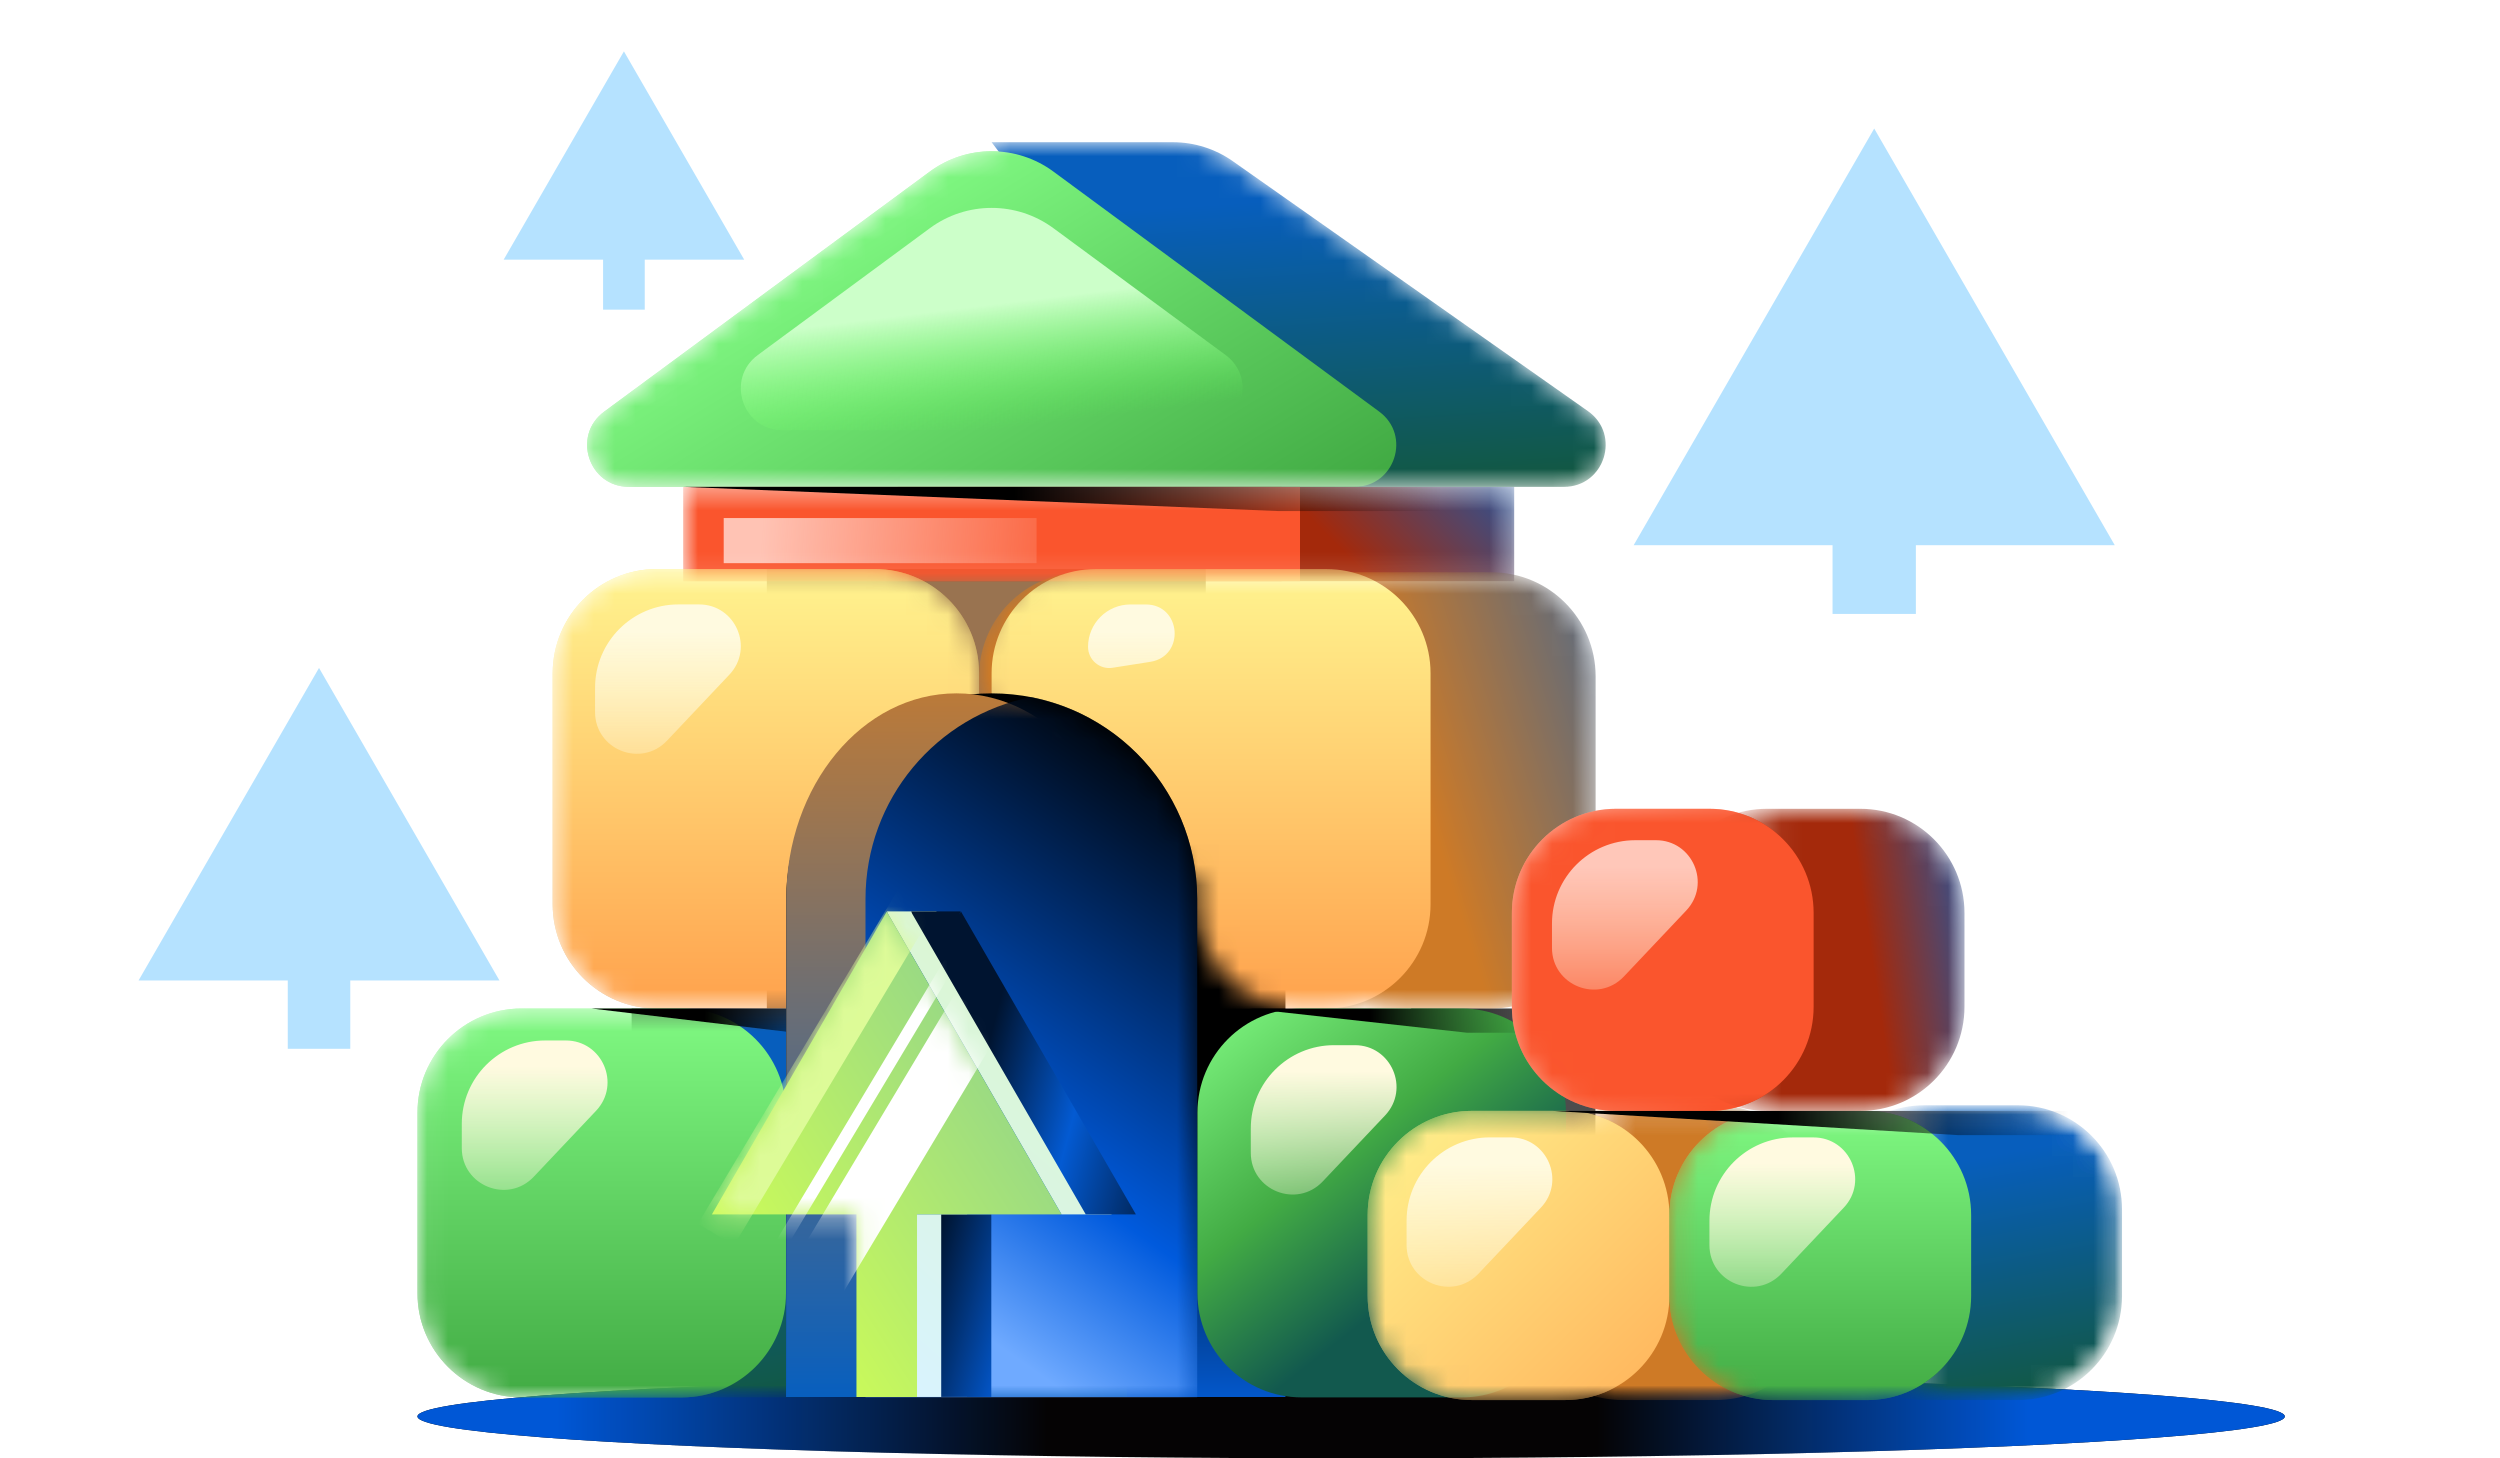
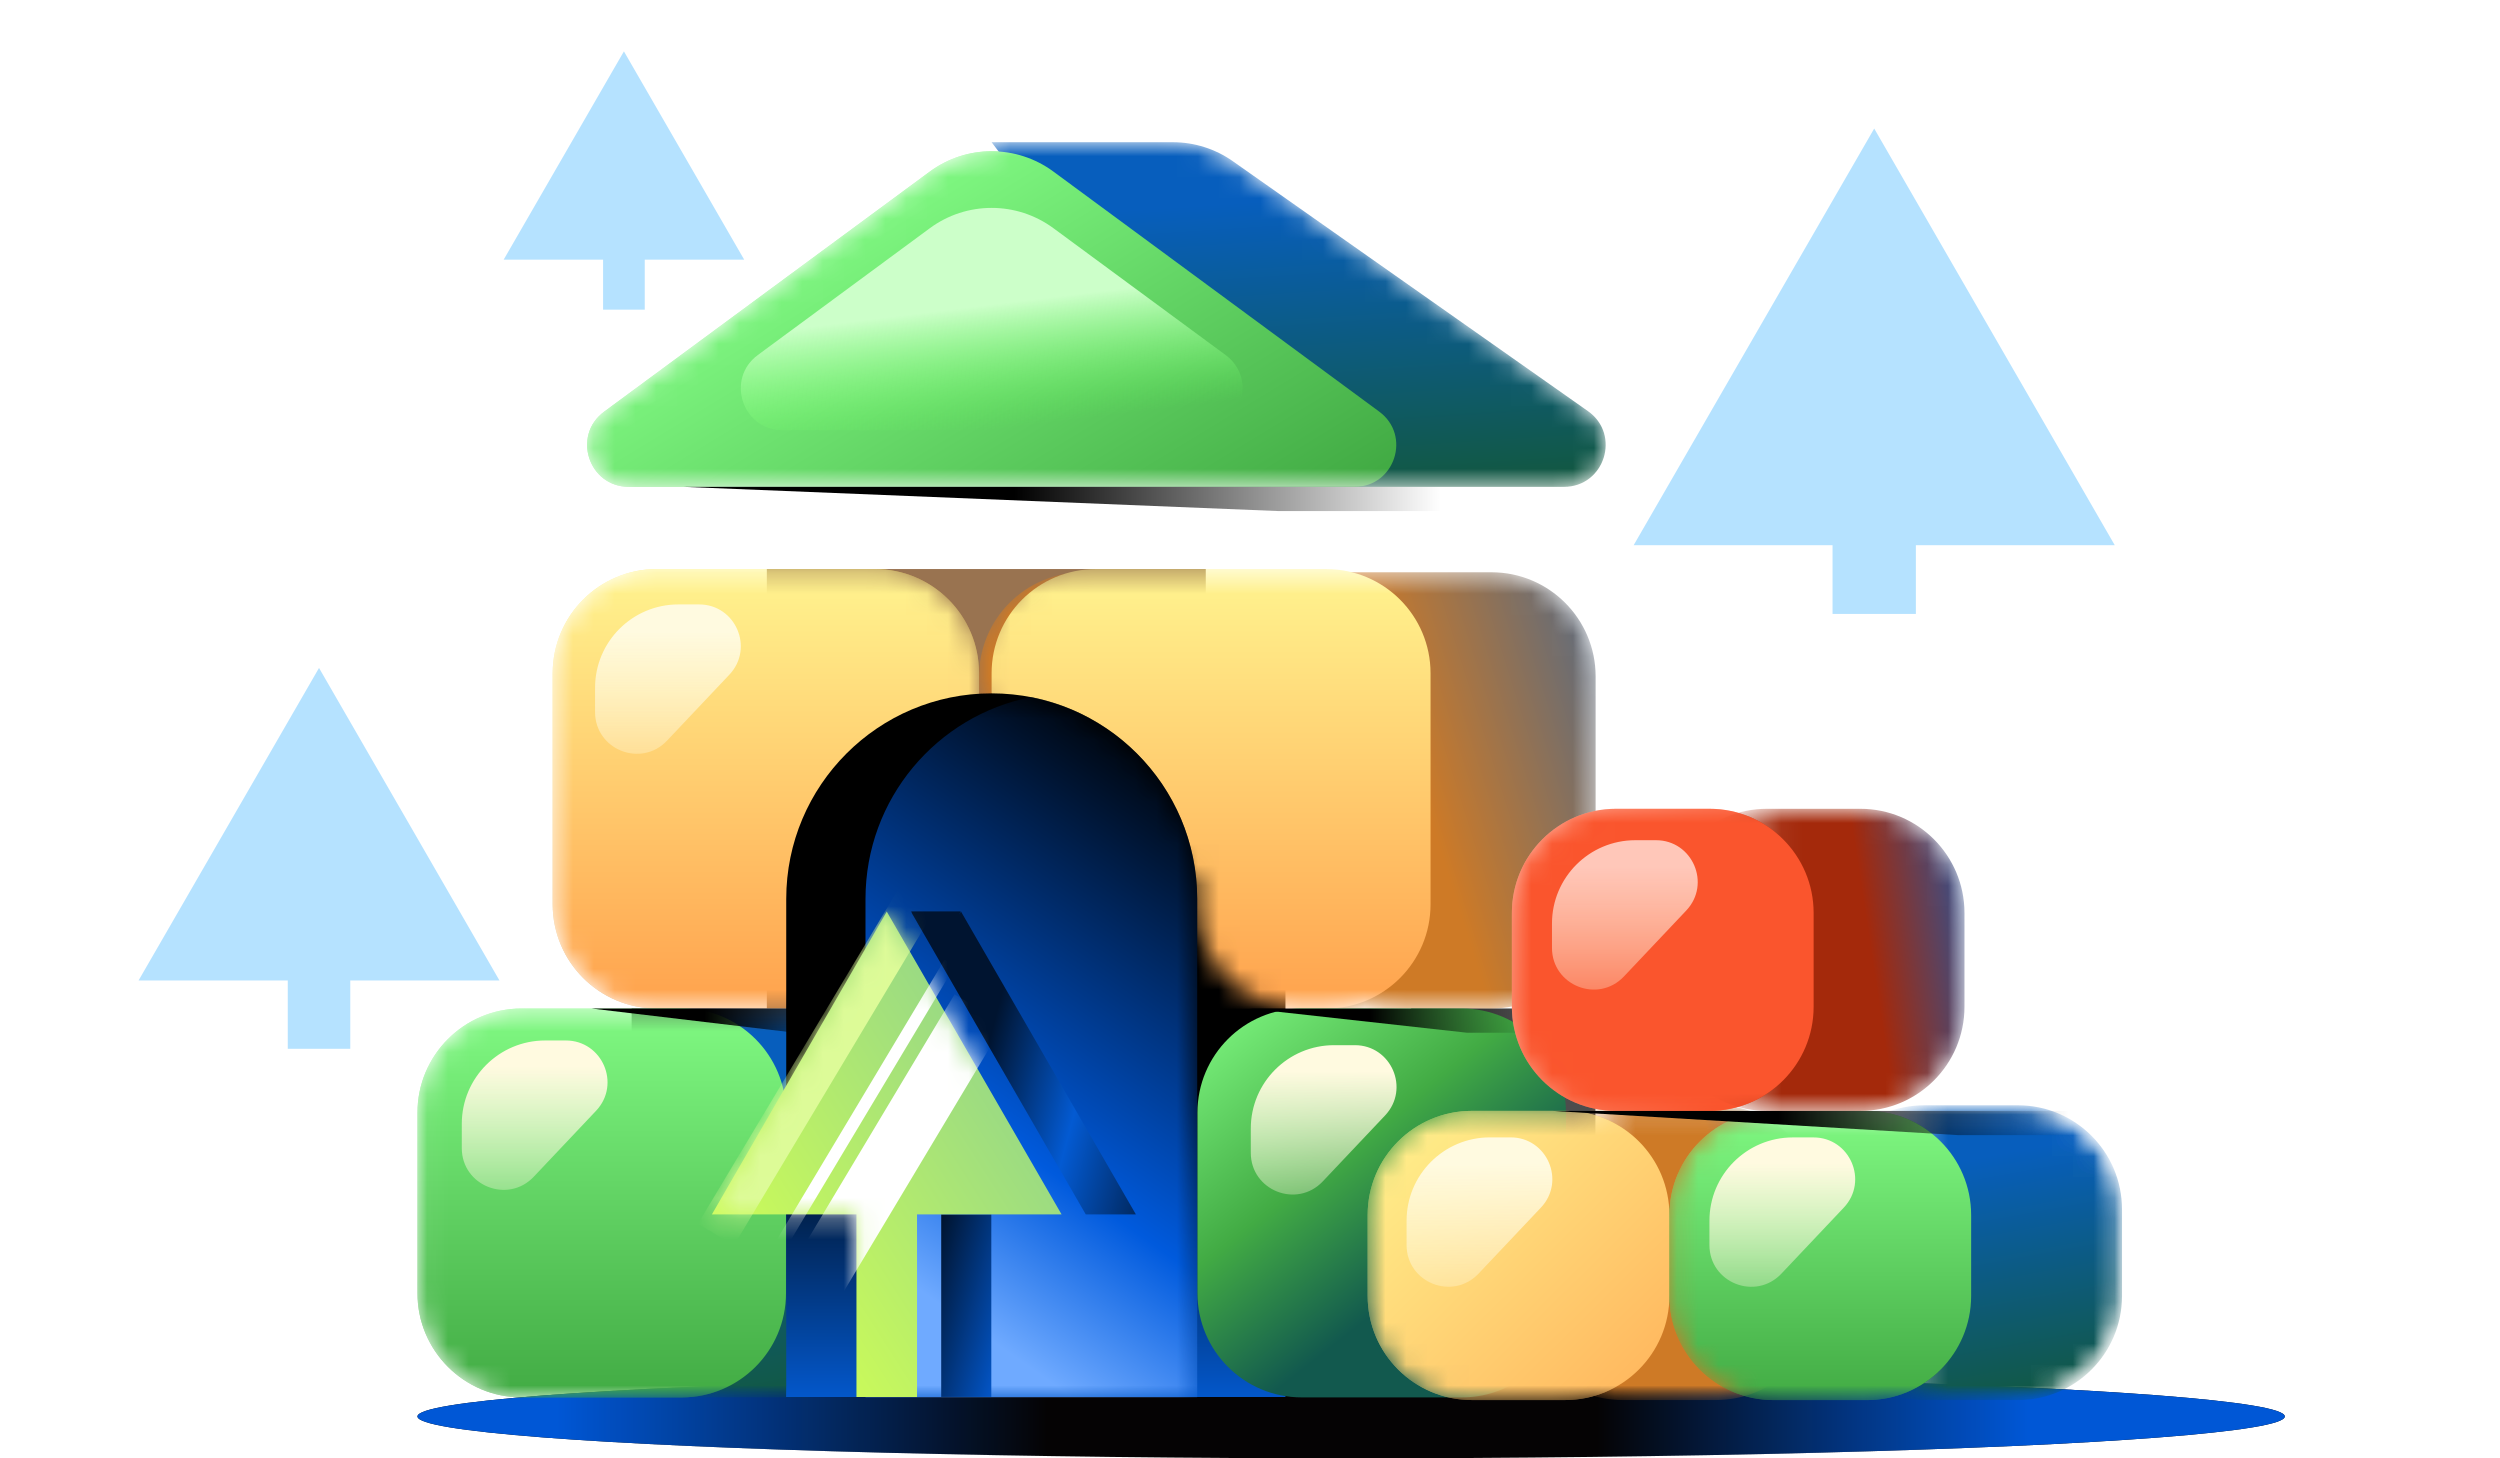
<svg xmlns="http://www.w3.org/2000/svg" width="120" height="70" viewBox="0 0 120 70" fill="none">
  <g clip-path="url(#clip0_26194_204895)">
    <ellipse cx="44.816" cy="2.011" rx="44.816" ry="2.011" transform="matrix(1 0 0 -1 20.038 70)" fill="#050304" />
    <ellipse cx="44.816" cy="2.011" rx="44.816" ry="2.011" transform="matrix(1 0 0 -1 20.038 70)" fill="url(#paint0_linear_26194_204895)" />
    <ellipse cx="44.816" cy="2.011" rx="44.816" ry="2.011" transform="matrix(1 0 0 -1 20.038 70)" fill="url(#paint1_linear_26194_204895)" />
    <path d="M57.877 27.314H36.808V48.408H57.877V27.314Z" fill="#997350" />
    <path d="M39.164 48.408H30.319V57.263H39.164V48.408Z" fill="#4D4D4D" />
    <path d="M48.008 48.408H39.163V57.263H48.008V48.408Z" fill="#4D4D4D" />
    <path d="M76.58 48.408H67.735V57.263H76.58V48.408Z" fill="#4D4D4D" />
    <mask id="mask0_26194_204895" style="mask-type:alpha" maskUnits="userSpaceOnUse" x="32" y="23" width="41" height="5">
-       <path d="M72.681 23.369H32.804V27.897H72.681V23.369Z" fill="#FA552D" />
-     </mask>
+       </mask>
    <g mask="url(#mask0_26194_204895)">
      <path d="M72.681 23.369H43.085V27.897H72.681V23.369Z" fill="url(#paint2_linear_26194_204895)" />
-       <path d="M61.517 23.369H32.804V27.897H61.517V23.369Z" fill="#FA552D" />
      <g filter="url(#filter0_f_26194_204895)">
        <path d="M62.4 23.369H32.804V27.897H62.4V23.369Z" fill="#FA552D" />
      </g>
      <g filter="url(#filter1_f_26194_204895)">
        <path d="M49.755 24.867H34.738V27.032H49.755V24.867Z" fill="url(#paint3_linear_26194_204895)" />
      </g>
    </g>
    <path d="M49.713 33.281C43.104 33.281 37.739 37.703 37.739 43.15L37.739 67.055H61.702L61.702 43.15C61.702 37.703 56.337 33.281 49.713 33.281Z" fill="url(#paint4_linear_26194_204895)" />
    <mask id="mask1_26194_204895" style="mask-type:alpha" maskUnits="userSpaceOnUse" x="46" y="27" width="31" height="22">
      <path fill-rule="evenodd" clip-rule="evenodd" d="M51.591 27.469H71.59C74.352 27.469 76.59 29.707 76.59 32.469V43.409C76.59 46.171 74.352 48.409 71.59 48.409H67.403C66.759 48.409 66.126 48.285 65.536 48.048C64.958 48.281 64.327 48.409 63.666 48.409H62.444C59.682 48.409 57.444 46.171 57.444 43.41L57.444 42.313C57.444 42.273 57.444 42.234 57.445 42.195L48.834 35.743C47.676 34.875 46.995 33.512 46.995 32.065C46.995 29.526 49.052 27.469 51.591 27.469Z" fill="url(#paint5_linear_26194_204895)" />
    </mask>
    <g mask="url(#mask1_26194_204895)">
      <path d="M71.59 27.469H51.995C49.233 27.469 46.995 29.707 46.995 32.469V43.409C46.995 46.171 49.233 48.409 51.995 48.409H71.59C74.352 48.409 76.59 46.171 76.59 43.409V32.469C76.59 29.707 74.352 27.469 71.59 27.469Z" fill="url(#paint6_linear_26194_204895)" />
      <g filter="url(#filter2_f_26194_204895)">
        <path d="M63.666 27.316H52.597C49.835 27.316 47.597 29.555 47.597 32.316V43.41C47.597 46.172 49.835 48.41 52.597 48.41H63.666C66.427 48.41 68.666 46.172 68.666 43.41V32.316C68.666 29.555 66.427 27.316 63.666 27.316Z" fill="url(#paint7_linear_26194_204895)" />
      </g>
      <g filter="url(#filter3_f_26194_204895)">
-         <path d="M54.998 29.014H54.261C53.137 29.014 52.226 29.925 52.226 31.049C52.226 31.674 52.785 32.151 53.402 32.053L55.213 31.768C56.901 31.502 56.706 29.014 54.998 29.014Z" fill="url(#paint8_linear_26194_204895)" />
-       </g>
+         </g>
    </g>
    <mask id="mask2_26194_204895" style="mask-type:alpha" maskUnits="userSpaceOnUse" x="26" y="27" width="21" height="22">
      <path d="M41.995 27.314H31.528C28.766 27.314 26.528 29.553 26.528 32.315V43.408C26.528 46.17 28.766 48.408 31.528 48.408H41.995C44.756 48.408 46.995 46.17 46.995 43.408V32.315C46.995 29.553 44.756 27.314 41.995 27.314Z" fill="url(#paint9_linear_26194_204895)" />
    </mask>
    <g mask="url(#mask2_26194_204895)">
      <path d="M41.995 27.314H31.528C28.766 27.314 26.528 29.553 26.528 32.315V43.408C26.528 46.17 28.766 48.408 31.528 48.408H41.995C44.756 48.408 46.995 46.17 46.995 43.408V32.315C46.995 29.553 44.756 27.314 41.995 27.314Z" fill="url(#paint10_linear_26194_204895)" />
      <g filter="url(#filter4_f_26194_204895)">
        <path d="M41.995 27.314H31.528C28.766 27.314 26.528 29.553 26.528 32.315V43.408C26.528 46.17 28.766 48.408 31.528 48.408H41.995C44.756 48.408 46.995 46.17 46.995 43.408V32.315C46.995 29.553 44.756 27.314 41.995 27.314Z" fill="url(#paint11_linear_26194_204895)" />
      </g>
      <g filter="url(#filter5_f_26194_204895)">
        <path d="M28.563 33.012V34.178C28.563 35.988 30.774 36.867 32.016 35.552L35.009 32.385C36.214 31.11 35.31 29.012 33.555 29.012H32.563C30.354 29.012 28.563 30.803 28.563 33.012Z" fill="url(#paint12_linear_26194_204895)" />
      </g>
    </g>
    <mask id="mask3_26194_204895" style="mask-type:alpha" maskUnits="userSpaceOnUse" x="20" y="48" width="24" height="20">
      <path fill-rule="evenodd" clip-rule="evenodd" d="M25.038 48.408H32.727C32.731 48.408 32.735 48.408 32.739 48.408H38.541C41.303 48.408 43.541 50.647 43.541 53.408V62.075C43.541 64.836 41.303 67.075 38.541 67.075H30.852C30.848 67.075 30.844 67.075 30.84 67.075H25.038C22.276 67.075 20.038 64.836 20.038 62.075V53.408C20.038 50.647 22.276 48.408 25.038 48.408Z" fill="url(#paint13_linear_26194_204895)" />
    </mask>
    <g mask="url(#mask3_26194_204895)">
      <path d="M32.727 48.408H25.038C22.276 48.408 20.038 50.647 20.038 53.408V62.075C20.038 64.836 22.276 67.075 25.038 67.075H32.727C35.488 67.075 37.727 64.836 37.727 62.075V53.408C37.727 50.647 35.488 48.408 32.727 48.408Z" fill="url(#paint14_linear_26194_204895)" />
      <mask id="mask4_26194_204895" style="mask-type:alpha" maskUnits="userSpaceOnUse" x="25" y="48" width="19" height="20">
        <path d="M38.541 48.408H30.852C28.091 48.408 25.852 50.647 25.852 53.408V62.075C25.852 64.836 28.091 67.075 30.852 67.075H38.541C41.303 67.075 43.541 64.836 43.541 62.075V53.408C43.541 50.647 41.303 48.408 38.541 48.408Z" fill="url(#paint15_linear_26194_204895)" />
      </mask>
      <g mask="url(#mask4_26194_204895)">
        <path d="M38.541 48.408H30.852C28.091 48.408 25.852 50.647 25.852 53.408V62.075C25.852 64.836 28.091 67.075 30.852 67.075H38.541C41.303 67.075 43.541 64.836 43.541 62.075V53.408C43.541 50.647 41.303 48.408 38.541 48.408Z" fill="url(#paint16_linear_26194_204895)" />
      </g>
      <g filter="url(#filter6_f_26194_204895)">
        <path d="M32.727 48.408H25.038C22.276 48.408 20.038 50.647 20.038 53.408V62.075C20.038 64.836 22.276 67.075 25.038 67.075H32.727C35.488 67.075 37.727 64.836 37.727 62.075V53.408C37.727 50.647 35.488 48.408 32.727 48.408Z" fill="url(#paint17_linear_26194_204895)" />
      </g>
      <g filter="url(#filter7_f_26194_204895)">
        <path d="M22.166 53.943V55.11C22.166 56.919 24.377 57.799 25.62 56.484L28.612 53.317C29.817 52.042 28.913 49.943 27.158 49.943H26.166C23.957 49.943 22.166 51.734 22.166 53.943Z" fill="url(#paint18_linear_26194_204895)" />
      </g>
    </g>
    <mask id="mask5_26194_204895" style="mask-type:alpha" maskUnits="userSpaceOnUse" x="28" y="6" width="50" height="18">
      <path fill-rule="evenodd" clip-rule="evenodd" d="M59.174 7.737C58.331 7.144 57.326 6.826 56.296 6.826H47.597L47.932 7.271C46.78 7.193 45.607 7.515 44.63 8.235L28.998 19.759C27.444 20.904 28.254 23.369 30.184 23.369H65.017C65.021 23.369 65.025 23.369 65.029 23.369H75.069C77.022 23.369 77.817 20.857 76.22 19.733L59.174 7.737Z" fill="url(#paint19_linear_26194_204895)" />
    </mask>
    <g mask="url(#mask5_26194_204895)">
      <path d="M50.563 8.235C48.799 6.935 46.394 6.935 44.63 8.236L28.998 19.76C27.444 20.905 28.254 23.369 30.184 23.369H65.017C66.948 23.369 67.758 20.905 66.204 19.759L50.563 8.235Z" fill="url(#paint20_linear_26194_204895)" />
      <path d="M56.296 6.826C57.326 6.826 58.331 7.144 59.174 7.737L76.22 19.733C77.817 20.857 77.022 23.369 75.069 23.369H34.372L51.156 11.557L47.597 6.826H56.296Z" fill="url(#paint21_linear_26194_204895)" />
      <g filter="url(#filter8_f_26194_204895)">
        <path d="M50.563 8.235C48.799 6.935 46.394 6.935 44.63 8.236L28.998 19.76C27.444 20.905 28.254 23.369 30.184 23.369H65.017C66.948 23.369 67.758 20.905 66.204 19.759L50.563 8.235Z" fill="url(#paint22_linear_26194_204895)" />
      </g>
      <g filter="url(#filter9_f_26194_204895)">
        <path d="M50.565 10.954C48.801 9.654 46.396 9.654 44.632 10.954L36.376 17.041C34.822 18.186 35.633 20.651 37.563 20.651H57.64C59.57 20.651 60.38 18.186 58.826 17.04L50.565 10.954Z" fill="url(#paint23_linear_26194_204895)" />
      </g>
    </g>
    <g style="mix-blend-mode:multiply" filter="url(#filter10_f_26194_204895)">
      <path fill-rule="evenodd" clip-rule="evenodd" d="M41.982 49.571L38.156 49.571L28.382 48.408L41.982 48.408L41.982 49.571Z" fill="url(#paint24_linear_26194_204895)" />
    </g>
    <g style="mix-blend-mode:multiply" filter="url(#filter11_f_26194_204895)">
      <path fill-rule="evenodd" clip-rule="evenodd" d="M72.57 24.532L61.383 24.532L32.805 23.369L72.57 23.369L72.57 24.532Z" fill="url(#paint25_linear_26194_204895)" />
    </g>
    <g filter="url(#filter12_f_26194_204895)">
      <path d="M47.596 33.281C42.155 33.281 37.739 37.703 37.739 43.15L37.739 67.055H57.465L57.465 43.15C57.465 37.703 53.049 33.281 47.596 33.281Z" fill="url(#paint26_linear_26194_204895)" />
    </g>
    <g filter="url(#filter13_f_26194_204895)">
-       <path d="M45.909 33.281C41.399 33.281 37.739 37.703 37.739 43.15L37.739 67.055H54.088L54.088 43.15C54.088 37.703 50.428 33.281 45.909 33.281Z" fill="url(#paint27_linear_26194_204895)" />
-     </g>
+       </g>
    <mask id="mask6_26194_204895" style="mask-type:alpha" maskUnits="userSpaceOnUse" x="37" y="33" width="21" height="35">
      <path d="M47.596 33.281C42.155 33.281 37.739 37.703 37.739 43.15L37.739 67.055H57.465L57.465 43.15C57.465 37.703 53.049 33.281 47.596 33.281Z" fill="url(#paint28_linear_26194_204895)" />
    </mask>
    <g mask="url(#mask6_26194_204895)">
      <g filter="url(#filter14_f_26194_204895)">
        <path d="M49.505 33.459C44.971 34.343 41.544 38.34 41.544 43.151V67.076H57.466V43.151C57.466 38.352 54.039 34.355 49.505 33.459Z" fill="url(#paint29_linear_26194_204895)" />
      </g>
    </g>
    <path d="M70.167 48.408H62.478C59.717 48.408 57.478 50.647 57.478 53.408V62.075C57.478 64.836 59.717 67.075 62.478 67.075H70.167C72.928 67.075 75.167 64.836 75.167 62.075V53.408C75.167 50.647 72.928 48.408 70.167 48.408Z" fill="url(#paint30_linear_26194_204895)" />
    <g filter="url(#filter15_f_26194_204895)">
      <path d="M60.038 54.168V55.335C60.038 57.144 62.249 58.023 63.492 56.708L66.484 53.542C67.689 52.266 66.785 50.168 65.03 50.168H64.038C61.829 50.168 60.038 51.959 60.038 54.168Z" fill="url(#paint31_linear_26194_204895)" />
    </g>
    <g style="mix-blend-mode:multiply" filter="url(#filter16_f_26194_204895)">
      <path fill-rule="evenodd" clip-rule="evenodd" d="M74.524 49.571L70.417 49.571L59.923 48.408L74.524 48.408L74.524 49.571Z" fill="url(#paint32_linear_26194_204895)" />
    </g>
    <mask id="mask7_26194_204895" style="mask-type:alpha" maskUnits="userSpaceOnUse" x="65" y="53" width="23" height="15">
      <path fill-rule="evenodd" clip-rule="evenodd" d="M77.888 53.051H82.372C85.134 53.051 87.372 55.289 87.372 58.051V62.202C87.372 64.964 85.134 67.202 82.372 67.202H77.888C77.41 67.202 76.947 67.135 76.509 67.01C76.071 67.135 75.608 67.203 75.13 67.203H70.646C67.884 67.203 65.646 64.964 65.646 62.203V58.323C65.646 55.561 67.884 53.323 70.646 53.323H75.13C75.44 53.323 75.743 53.351 76.036 53.405C76.609 53.176 77.234 53.051 77.888 53.051Z" fill="url(#paint33_linear_26194_204895)" />
    </mask>
    <g mask="url(#mask7_26194_204895)">
      <path d="M75.131 53.322H70.646C67.885 53.322 65.646 55.561 65.646 58.322V62.202C65.646 64.963 67.885 67.202 70.646 67.202H75.131C77.892 67.202 80.131 64.963 80.131 62.202V58.322C80.131 55.561 77.892 53.322 75.131 53.322Z" fill="url(#paint34_linear_26194_204895)" />
      <mask id="mask8_26194_204895" style="mask-type:alpha" maskUnits="userSpaceOnUse" x="72" y="53" width="16" height="15">
-         <path d="M82.372 53.051H77.888C75.126 53.051 72.888 55.289 72.888 58.051V62.202C72.888 64.964 75.126 67.202 77.888 67.202H82.372C85.133 67.202 87.372 64.964 87.372 62.202V58.051C87.372 55.289 85.133 53.051 82.372 53.051Z" fill="url(#paint35_linear_26194_204895)" />
+         <path d="M82.372 53.051H77.888C75.126 53.051 72.888 55.289 72.888 58.051C72.888 64.964 75.126 67.202 77.888 67.202H82.372C85.133 67.202 87.372 64.964 87.372 62.202V58.051C87.372 55.289 85.133 53.051 82.372 53.051Z" fill="url(#paint35_linear_26194_204895)" />
      </mask>
      <g mask="url(#mask8_26194_204895)">
        <path d="M82.372 53.051H77.888C75.126 53.051 72.888 55.289 72.888 58.051V62.202C72.888 64.964 75.126 67.202 77.888 67.202H82.372C85.133 67.202 87.372 64.964 87.372 62.202V58.051C87.372 55.289 85.133 53.051 82.372 53.051Z" fill="url(#paint36_linear_26194_204895)" />
      </g>
      <g filter="url(#filter17_f_26194_204895)">
        <path d="M75.131 53.322H70.646C67.885 53.322 65.646 55.561 65.646 58.322V62.202C65.646 64.963 67.885 67.202 70.646 67.202H75.131C77.892 67.202 80.131 64.963 80.131 62.202V58.322C80.131 55.561 77.892 53.322 75.131 53.322Z" fill="url(#paint37_linear_26194_204895)" />
      </g>
      <g filter="url(#filter18_f_26194_204895)">
        <path d="M67.516 58.594V59.761C67.516 61.57 69.727 62.449 70.97 61.134L73.962 57.967C75.168 56.692 74.263 54.594 72.509 54.594H71.516C69.307 54.594 67.516 56.385 67.516 58.594Z" fill="url(#paint38_linear_26194_204895)" />
      </g>
    </g>
    <mask id="mask9_26194_204895" style="mask-type:alpha" maskUnits="userSpaceOnUse" x="80" y="53" width="22" height="15">
      <path fill-rule="evenodd" clip-rule="evenodd" d="M92.373 53.053H96.858C99.619 53.053 101.858 55.291 101.858 58.053V62.204C101.858 64.966 99.619 67.204 96.858 67.204H92.373C91.895 67.204 91.433 67.137 90.995 67.012C90.557 67.137 90.094 67.204 89.616 67.204H85.131C82.37 67.204 80.131 64.966 80.131 62.204V58.325C80.131 55.563 82.37 53.325 85.131 53.325H89.616C89.925 53.325 90.228 53.353 90.522 53.407C91.095 53.178 91.719 53.053 92.373 53.053Z" fill="url(#paint39_linear_26194_204895)" />
    </mask>
    <g mask="url(#mask9_26194_204895)">
      <path d="M89.615 53.324H85.131C82.369 53.324 80.131 55.563 80.131 58.324V62.204C80.131 64.965 82.369 67.204 85.131 67.204H89.615C92.377 67.204 94.615 64.965 94.615 62.204V58.324C94.615 55.563 92.377 53.324 89.615 53.324Z" fill="url(#paint40_linear_26194_204895)" />
      <mask id="mask10_26194_204895" style="mask-type:alpha" maskUnits="userSpaceOnUse" x="87" y="53" width="15" height="15">
        <path d="M96.857 53.053H92.373C89.611 53.053 87.373 55.291 87.373 58.053V62.204C87.373 64.966 89.611 67.204 92.373 67.204H96.857C99.619 67.204 101.857 64.966 101.857 62.204V58.053C101.857 55.291 99.619 53.053 96.857 53.053Z" fill="url(#paint41_linear_26194_204895)" />
      </mask>
      <g mask="url(#mask10_26194_204895)">
        <path d="M96.857 53.053H92.373C89.611 53.053 87.373 55.291 87.373 58.053V62.204C87.373 64.966 89.611 67.204 92.373 67.204H96.857C99.619 67.204 101.857 64.966 101.857 62.204V58.053C101.857 55.291 99.619 53.053 96.857 53.053Z" fill="url(#paint42_linear_26194_204895)" />
      </g>
      <g filter="url(#filter19_f_26194_204895)">
        <path d="M89.615 53.324H85.131C82.369 53.324 80.131 55.563 80.131 58.324V62.204C80.131 64.965 82.369 67.204 85.131 67.204H89.615C92.377 67.204 94.615 64.965 94.615 62.204V58.324C94.615 55.563 92.377 53.324 89.615 53.324Z" fill="url(#paint43_linear_26194_204895)" />
      </g>
      <g filter="url(#filter20_f_26194_204895)">
        <path d="M82.053 58.596V59.762C82.053 61.572 84.264 62.451 85.507 61.136L88.499 57.969C89.705 56.694 88.8 54.596 87.046 54.596H86.053C83.844 54.596 82.053 56.387 82.053 58.596Z" fill="url(#paint44_linear_26194_204895)" />
      </g>
    </g>
    <path d="M82.054 38.822H77.57C74.808 38.822 72.57 41.061 72.57 43.822V48.324C72.57 51.085 74.808 53.324 77.57 53.324H82.054C84.815 53.324 87.054 51.085 87.054 48.324V43.822C87.054 41.061 84.815 38.822 82.054 38.822Z" fill="url(#paint45_linear_26194_204895)" />
    <mask id="mask11_26194_204895" style="mask-type:alpha" maskUnits="userSpaceOnUse" x="79" y="38" width="16" height="16">
      <path d="M89.295 38.822H84.811C82.049 38.822 79.811 41.061 79.811 43.822V48.324C79.811 51.085 82.049 53.324 84.811 53.324H89.295C92.056 53.324 94.295 51.085 94.295 48.324V43.822C94.295 41.061 92.056 38.822 89.295 38.822Z" fill="url(#paint46_linear_26194_204895)" />
    </mask>
    <g mask="url(#mask11_26194_204895)">
      <path d="M89.295 38.822H84.811C82.049 38.822 79.811 41.061 79.811 43.822V48.324C79.811 51.085 82.049 53.324 84.811 53.324H89.295C92.056 53.324 94.295 51.085 94.295 48.324V43.822C94.295 41.061 92.056 38.822 89.295 38.822Z" fill="url(#paint47_linear_26194_204895)" />
    </g>
    <mask id="mask12_26194_204895" style="mask-type:alpha" maskUnits="userSpaceOnUse" x="72" y="38" width="18" height="16">
      <path d="M84.961 38.822H77.57C74.808 38.822 72.57 41.061 72.57 43.822V48.324C72.57 51.085 74.808 53.324 77.57 53.324H84.961C87.723 53.324 89.961 51.085 89.961 48.324V43.822C89.961 41.061 87.723 38.822 84.961 38.822Z" fill="#FA552D" />
    </mask>
    <g mask="url(#mask12_26194_204895)">
      <g filter="url(#filter21_f_26194_204895)">
        <path d="M82.054 38.822H77.57C74.808 38.822 72.57 41.061 72.57 43.822V48.324C72.57 51.085 74.808 53.324 77.57 53.324H82.054C84.816 53.324 87.054 51.085 87.054 48.324V43.822C87.054 41.061 84.816 38.822 82.054 38.822Z" fill="#FA552D" />
      </g>
      <g filter="url(#filter22_f_26194_204895)">
        <path d="M74.495 44.33V45.497C74.495 47.306 76.706 48.185 77.949 46.87L80.941 43.704C82.146 42.428 81.242 40.33 79.487 40.33H78.495C76.286 40.33 74.495 42.121 74.495 44.33Z" fill="url(#paint48_linear_26194_204895)" />
      </g>
    </g>
    <g style="mix-blend-mode:multiply" filter="url(#filter23_f_26194_204895)">
      <path fill-rule="evenodd" clip-rule="evenodd" d="M101.613 54.487L93.993 54.487L74.525 53.324L101.613 53.324L101.613 54.487Z" fill="url(#paint49_linear_26194_204895)" />
    </g>
    <g filter="url(#filter24_f_26194_204895)">
      <path d="M29.948 2.465L24.175 12.465L35.722 12.465L29.948 2.465ZM30.948 14.863L30.948 11.465L28.948 11.465L28.948 14.863L30.948 14.863Z" fill="#B5E2FF" />
    </g>
    <path d="M15.313 32.061L6.652 47.061L23.973 47.061L15.313 32.061ZM16.813 50.344L16.813 45.561L13.813 45.561L13.813 50.344L16.813 50.344Z" fill="#B5E2FF" />
    <path d="M89.962 6.17L78.415 26.17L101.509 26.17L89.962 6.17ZM91.962 29.469L91.962 24.17L87.962 24.17L87.962 29.469L91.962 29.469Z" fill="#B5E2FF" />
-     <path fill-rule="evenodd" clip-rule="evenodd" d="M42.574 43.746H44.949L44.884 43.898L44.967 43.755L53.359 58.291H50.954L42.621 43.858L42.574 43.746ZM44.016 67.054H46.42V58.291H44.016L44.016 67.054Z" fill="url(#paint50_linear_26194_204895)" />
    <path fill-rule="evenodd" clip-rule="evenodd" d="M43.737 43.746H46.111L46.047 43.898L46.129 43.755L54.522 58.291H52.116L43.786 43.862L43.737 43.746ZM45.178 67.054H47.583V58.291H45.178L45.178 67.054Z" fill="url(#paint51_linear_26194_204895)" />
    <path fill-rule="evenodd" clip-rule="evenodd" d="M44.017 58.292L44.017 67.055L41.11 67.055L41.11 58.292L34.171 58.292L42.564 43.756L50.956 58.292L44.017 58.292Z" fill="url(#paint52_linear_26194_204895)" />
    <mask id="mask13_26194_204895" style="mask-type:alpha" maskUnits="userSpaceOnUse" x="34" y="43" width="17" height="25">
      <path fill-rule="evenodd" clip-rule="evenodd" d="M44.016 58.292L44.016 67.055L41.109 67.055L41.109 58.292L34.17 58.292L42.562 43.756L50.955 58.292L44.016 58.292Z" fill="#DDFB98" />
    </mask>
    <g mask="url(#mask13_26194_204895)">
      <rect x="43.096" y="42.721" width="2.014" height="18.671" transform="rotate(30.915 43.096 42.721)" fill="#DDFB98" />
      <rect x="45.334" y="46.072" width="0.582" height="18.671" transform="rotate(30.915 45.334 46.072)" fill="white" />
      <rect x="45.82" y="47.727" width="2.765" height="18.671" transform="rotate(30.915 45.82 47.727)" fill="white" />
    </g>
  </g>
  <defs>
    <filter id="filter0_f_26194_204895" x="30.804" y="21.369" width="33.596" height="8.527" filterUnits="userSpaceOnUse" color-interpolation-filters="sRGB">
      <feFlood flood-opacity="0" result="BackgroundImageFix" />
      <feBlend mode="normal" in="SourceGraphic" in2="BackgroundImageFix" result="shape" />
      <feGaussianBlur stdDeviation="1" result="effect1_foregroundBlur_26194_204895" />
    </filter>
    <filter id="filter1_f_26194_204895" x="32.738" y="22.867" width="19.017" height="6.166" filterUnits="userSpaceOnUse" color-interpolation-filters="sRGB">
      <feFlood flood-opacity="0" result="BackgroundImageFix" />
      <feBlend mode="normal" in="SourceGraphic" in2="BackgroundImageFix" result="shape" />
      <feGaussianBlur stdDeviation="1" result="effect1_foregroundBlur_26194_204895" />
    </filter>
    <filter id="filter2_f_26194_204895" x="43.597" y="23.316" width="29.069" height="29.094" filterUnits="userSpaceOnUse" color-interpolation-filters="sRGB">
      <feFlood flood-opacity="0" result="BackgroundImageFix" />
      <feBlend mode="normal" in="SourceGraphic" in2="BackgroundImageFix" result="shape" />
      <feGaussianBlur stdDeviation="2" result="effect1_foregroundBlur_26194_204895" />
    </filter>
    <filter id="filter3_f_26194_204895" x="48.226" y="25.014" width="12.158" height="11.053" filterUnits="userSpaceOnUse" color-interpolation-filters="sRGB">
      <feFlood flood-opacity="0" result="BackgroundImageFix" />
      <feBlend mode="normal" in="SourceGraphic" in2="BackgroundImageFix" result="shape" />
      <feGaussianBlur stdDeviation="2" result="effect1_foregroundBlur_26194_204895" />
    </filter>
    <filter id="filter4_f_26194_204895" x="23.528" y="24.314" width="26.467" height="27.094" filterUnits="userSpaceOnUse" color-interpolation-filters="sRGB">
      <feFlood flood-opacity="0" result="BackgroundImageFix" />
      <feBlend mode="normal" in="SourceGraphic" in2="BackgroundImageFix" result="shape" />
      <feGaussianBlur stdDeviation="1.5" result="effect1_foregroundBlur_26194_204895" />
    </filter>
    <filter id="filter5_f_26194_204895" x="24.563" y="25.012" width="14.996" height="15.17" filterUnits="userSpaceOnUse" color-interpolation-filters="sRGB">
      <feFlood flood-opacity="0" result="BackgroundImageFix" />
      <feBlend mode="normal" in="SourceGraphic" in2="BackgroundImageFix" result="shape" />
      <feGaussianBlur stdDeviation="2" result="effect1_foregroundBlur_26194_204895" />
    </filter>
    <filter id="filter6_f_26194_204895" x="16.038" y="44.408" width="25.689" height="26.666" filterUnits="userSpaceOnUse" color-interpolation-filters="sRGB">
      <feFlood flood-opacity="0" result="BackgroundImageFix" />
      <feBlend mode="normal" in="SourceGraphic" in2="BackgroundImageFix" result="shape" />
      <feGaussianBlur stdDeviation="2" result="effect1_foregroundBlur_26194_204895" />
    </filter>
    <filter id="filter7_f_26194_204895" x="18.166" y="45.943" width="14.996" height="15.17" filterUnits="userSpaceOnUse" color-interpolation-filters="sRGB">
      <feFlood flood-opacity="0" result="BackgroundImageFix" />
      <feBlend mode="normal" in="SourceGraphic" in2="BackgroundImageFix" result="shape" />
      <feGaussianBlur stdDeviation="2" result="effect1_foregroundBlur_26194_204895" />
    </filter>
    <filter id="filter8_f_26194_204895" x="26.181" y="5.26" width="42.841" height="20.109" filterUnits="userSpaceOnUse" color-interpolation-filters="sRGB">
      <feFlood flood-opacity="0" result="BackgroundImageFix" />
      <feBlend mode="normal" in="SourceGraphic" in2="BackgroundImageFix" result="shape" />
      <feGaussianBlur stdDeviation="1" result="effect1_foregroundBlur_26194_204895" />
    </filter>
    <filter id="filter9_f_26194_204895" x="33.559" y="7.979" width="28.084" height="14.672" filterUnits="userSpaceOnUse" color-interpolation-filters="sRGB">
      <feFlood flood-opacity="0" result="BackgroundImageFix" />
      <feBlend mode="normal" in="SourceGraphic" in2="BackgroundImageFix" result="shape" />
      <feGaussianBlur stdDeviation="1" result="effect1_foregroundBlur_26194_204895" />
    </filter>
    <filter id="filter10_f_26194_204895" x="27.382" y="47.408" width="15.6" height="3.162" filterUnits="userSpaceOnUse" color-interpolation-filters="sRGB">
      <feFlood flood-opacity="0" result="BackgroundImageFix" />
      <feBlend mode="normal" in="SourceGraphic" in2="BackgroundImageFix" result="shape" />
      <feGaussianBlur stdDeviation="0.5" result="effect1_foregroundBlur_26194_204895" />
    </filter>
    <filter id="filter11_f_26194_204895" x="31.805" y="22.369" width="41.766" height="3.162" filterUnits="userSpaceOnUse" color-interpolation-filters="sRGB">
      <feFlood flood-opacity="0" result="BackgroundImageFix" />
      <feBlend mode="normal" in="SourceGraphic" in2="BackgroundImageFix" result="shape" />
      <feGaussianBlur stdDeviation="0.5" result="effect1_foregroundBlur_26194_204895" />
    </filter>
    <filter id="filter12_f_26194_204895" x="34.739" y="30.281" width="25.727" height="39.773" filterUnits="userSpaceOnUse" color-interpolation-filters="sRGB">
      <feFlood flood-opacity="0" result="BackgroundImageFix" />
      <feBlend mode="normal" in="SourceGraphic" in2="BackgroundImageFix" result="shape" />
      <feGaussianBlur stdDeviation="1.5" result="effect1_foregroundBlur_26194_204895" />
    </filter>
    <filter id="filter13_f_26194_204895" x="33.739" y="29.281" width="24.35" height="41.773" filterUnits="userSpaceOnUse" color-interpolation-filters="sRGB">
      <feFlood flood-opacity="0" result="BackgroundImageFix" />
      <feBlend mode="normal" in="SourceGraphic" in2="BackgroundImageFix" result="shape" />
      <feGaussianBlur stdDeviation="2" result="effect1_foregroundBlur_26194_204895" />
    </filter>
    <filter id="filter14_f_26194_204895" x="38.544" y="30.459" width="21.923" height="39.617" filterUnits="userSpaceOnUse" color-interpolation-filters="sRGB">
      <feFlood flood-opacity="0" result="BackgroundImageFix" />
      <feBlend mode="normal" in="SourceGraphic" in2="BackgroundImageFix" result="shape" />
      <feGaussianBlur stdDeviation="1.5" result="effect1_foregroundBlur_26194_204895" />
    </filter>
    <filter id="filter15_f_26194_204895" x="56.038" y="46.168" width="14.996" height="15.17" filterUnits="userSpaceOnUse" color-interpolation-filters="sRGB">
      <feFlood flood-opacity="0" result="BackgroundImageFix" />
      <feBlend mode="normal" in="SourceGraphic" in2="BackgroundImageFix" result="shape" />
      <feGaussianBlur stdDeviation="2" result="effect1_foregroundBlur_26194_204895" />
    </filter>
    <filter id="filter16_f_26194_204895" x="58.923" y="47.408" width="16.602" height="3.162" filterUnits="userSpaceOnUse" color-interpolation-filters="sRGB">
      <feFlood flood-opacity="0" result="BackgroundImageFix" />
      <feBlend mode="normal" in="SourceGraphic" in2="BackgroundImageFix" result="shape" />
      <feGaussianBlur stdDeviation="0.5" result="effect1_foregroundBlur_26194_204895" />
    </filter>
    <filter id="filter17_f_26194_204895" x="61.646" y="49.322" width="22.484" height="21.879" filterUnits="userSpaceOnUse" color-interpolation-filters="sRGB">
      <feFlood flood-opacity="0" result="BackgroundImageFix" />
      <feBlend mode="normal" in="SourceGraphic" in2="BackgroundImageFix" result="shape" />
      <feGaussianBlur stdDeviation="2" result="effect1_foregroundBlur_26194_204895" />
    </filter>
    <filter id="filter18_f_26194_204895" x="63.516" y="50.594" width="14.996" height="15.17" filterUnits="userSpaceOnUse" color-interpolation-filters="sRGB">
      <feFlood flood-opacity="0" result="BackgroundImageFix" />
      <feBlend mode="normal" in="SourceGraphic" in2="BackgroundImageFix" result="shape" />
      <feGaussianBlur stdDeviation="2" result="effect1_foregroundBlur_26194_204895" />
    </filter>
    <filter id="filter19_f_26194_204895" x="76.131" y="49.324" width="22.484" height="21.879" filterUnits="userSpaceOnUse" color-interpolation-filters="sRGB">
      <feFlood flood-opacity="0" result="BackgroundImageFix" />
      <feBlend mode="normal" in="SourceGraphic" in2="BackgroundImageFix" result="shape" />
      <feGaussianBlur stdDeviation="2" result="effect1_foregroundBlur_26194_204895" />
    </filter>
    <filter id="filter20_f_26194_204895" x="78.053" y="50.596" width="14.996" height="15.17" filterUnits="userSpaceOnUse" color-interpolation-filters="sRGB">
      <feFlood flood-opacity="0" result="BackgroundImageFix" />
      <feBlend mode="normal" in="SourceGraphic" in2="BackgroundImageFix" result="shape" />
      <feGaussianBlur stdDeviation="2" result="effect1_foregroundBlur_26194_204895" />
    </filter>
    <filter id="filter21_f_26194_204895" x="68.57" y="34.822" width="22.484" height="22.502" filterUnits="userSpaceOnUse" color-interpolation-filters="sRGB">
      <feFlood flood-opacity="0" result="BackgroundImageFix" />
      <feBlend mode="normal" in="SourceGraphic" in2="BackgroundImageFix" result="shape" />
      <feGaussianBlur stdDeviation="2" result="effect1_foregroundBlur_26194_204895" />
    </filter>
    <filter id="filter22_f_26194_204895" x="70.495" y="36.33" width="14.996" height="15.17" filterUnits="userSpaceOnUse" color-interpolation-filters="sRGB">
      <feFlood flood-opacity="0" result="BackgroundImageFix" />
      <feBlend mode="normal" in="SourceGraphic" in2="BackgroundImageFix" result="shape" />
      <feGaussianBlur stdDeviation="2" result="effect1_foregroundBlur_26194_204895" />
    </filter>
    <filter id="filter23_f_26194_204895" x="73.525" y="52.324" width="29.088" height="3.162" filterUnits="userSpaceOnUse" color-interpolation-filters="sRGB">
      <feFlood flood-opacity="0" result="BackgroundImageFix" />
      <feBlend mode="normal" in="SourceGraphic" in2="BackgroundImageFix" result="shape" />
      <feGaussianBlur stdDeviation="0.5" result="effect1_foregroundBlur_26194_204895" />
    </filter>
    <filter id="filter24_f_26194_204895" x="20.175" y="-1.535" width="19.547" height="20.398" filterUnits="userSpaceOnUse" color-interpolation-filters="sRGB">
      <feFlood flood-opacity="0" result="BackgroundImageFix" />
      <feBlend mode="normal" in="SourceGraphic" in2="BackgroundImageFix" result="shape" />
      <feGaussianBlur stdDeviation="2" result="effect1_foregroundBlur_26194_204895" />
    </filter>
    <linearGradient id="paint0_linear_26194_204895" x1="77.287" y1="0" x2="56.602" y2="0" gradientUnits="userSpaceOnUse">
      <stop stop-color="#0057D6" />
      <stop offset="1" stop-color="#0057D6" stop-opacity="0" />
    </linearGradient>
    <linearGradient id="paint1_linear_26194_204895" x1="6.668" y1="2.011" x2="30.239" y2="2.011" gradientUnits="userSpaceOnUse">
      <stop stop-color="#0057D6" />
      <stop offset="1" stop-color="#0057D6" stop-opacity="0" />
    </linearGradient>
    <linearGradient id="paint2_linear_26194_204895" x1="72.155" y1="19.563" x2="64.823" y2="26.845" gradientUnits="userSpaceOnUse">
      <stop stop-color="#085FBE" />
      <stop offset="1" stop-color="#A4290B" />
    </linearGradient>
    <linearGradient id="paint3_linear_26194_204895" x1="36.624" y1="24.539" x2="53.19" y2="25.791" gradientUnits="userSpaceOnUse">
      <stop stop-color="#FFC3B4" />
      <stop offset="1" stop-color="#FFC3B4" stop-opacity="0" />
    </linearGradient>
    <linearGradient id="paint4_linear_26194_204895" x1="49.721" y1="52.719" x2="49.72" y2="67.055" gradientUnits="userSpaceOnUse">
      <stop />
      <stop offset="1" stop-color="#0357CA" />
    </linearGradient>
    <linearGradient id="paint5_linear_26194_204895" x1="61.792" y1="27.469" x2="61.792" y2="48.409" gradientUnits="userSpaceOnUse">
      <stop stop-color="#FFF48F" />
      <stop offset="1" stop-color="#FFA24D" />
    </linearGradient>
    <linearGradient id="paint6_linear_26194_204895" x1="65.48" y1="29.268" x2="82.735" y2="23.828" gradientUnits="userSpaceOnUse">
      <stop stop-color="#CE7A26" />
      <stop offset="1" stop-color="#085FBE" />
    </linearGradient>
    <linearGradient id="paint7_linear_26194_204895" x1="58.131" y1="27.316" x2="58.131" y2="48.41" gradientUnits="userSpaceOnUse">
      <stop stop-color="#FFF48F" />
      <stop offset="1" stop-color="#FFA24D" />
    </linearGradient>
    <linearGradient id="paint8_linear_26194_204895" x1="57.043" y1="30.264" x2="57.043" y2="39.209" gradientUnits="userSpaceOnUse">
      <stop stop-color="#FFFAE0" />
      <stop offset="1" stop-color="#FFFAE0" stop-opacity="0" />
    </linearGradient>
    <linearGradient id="paint9_linear_26194_204895" x1="36.761" y1="27.314" x2="36.761" y2="48.408" gradientUnits="userSpaceOnUse">
      <stop stop-color="#FFF48F" />
      <stop offset="1" stop-color="#FFA24D" />
    </linearGradient>
    <linearGradient id="paint10_linear_26194_204895" x1="27.87" y1="30.314" x2="36.761" y2="48.408" gradientUnits="userSpaceOnUse">
      <stop stop-color="#FEE54F" />
      <stop offset="1" stop-color="#AA7643" />
    </linearGradient>
    <linearGradient id="paint11_linear_26194_204895" x1="36.761" y1="27.314" x2="36.761" y2="48.408" gradientUnits="userSpaceOnUse">
      <stop stop-color="#FFF48F" />
      <stop offset="1" stop-color="#FFA24D" />
    </linearGradient>
    <linearGradient id="paint12_linear_26194_204895" x1="33.379" y1="30.262" x2="33.38" y2="39.207" gradientUnits="userSpaceOnUse">
      <stop stop-color="#FFFAE0" />
      <stop offset="1" stop-color="#FFFAE0" stop-opacity="0" />
    </linearGradient>
    <linearGradient id="paint13_linear_26194_204895" x1="31.79" y1="48.408" x2="31.79" y2="67.075" gradientUnits="userSpaceOnUse">
      <stop stop-color="#80F982" />
      <stop offset="1" stop-color="#42AB44" />
    </linearGradient>
    <linearGradient id="paint14_linear_26194_204895" x1="28.882" y1="48.408" x2="28.882" y2="67.075" gradientUnits="userSpaceOnUse">
      <stop stop-color="#80F982" />
      <stop offset="1" stop-color="#42AB44" />
    </linearGradient>
    <linearGradient id="paint15_linear_26194_204895" x1="34.697" y1="59.83" x2="29.927" y2="59.751" gradientUnits="userSpaceOnUse">
      <stop stop-color="#D9D9D9" />
      <stop offset="1" stop-color="#D9D9D9" stop-opacity="0" />
    </linearGradient>
    <linearGradient id="paint16_linear_26194_204895" x1="35.1" y1="51.738" x2="39.217" y2="72.63" gradientUnits="userSpaceOnUse">
      <stop stop-color="#075EBD" />
      <stop offset="1" stop-color="#165616" />
    </linearGradient>
    <linearGradient id="paint17_linear_26194_204895" x1="28.882" y1="48.408" x2="28.882" y2="67.075" gradientUnits="userSpaceOnUse">
      <stop stop-color="#80F982" />
      <stop offset="1" stop-color="#42AB44" />
    </linearGradient>
    <linearGradient id="paint18_linear_26194_204895" x1="26.983" y1="51.194" x2="26.983" y2="60.139" gradientUnits="userSpaceOnUse">
      <stop stop-color="#FFFAE0" />
      <stop offset="1" stop-color="#FFFAE0" stop-opacity="0" />
    </linearGradient>
    <linearGradient id="paint19_linear_26194_204895" x1="47.893" y1="6.125" x2="60.533" y2="25.603" gradientUnits="userSpaceOnUse">
      <stop stop-color="#80F982" />
      <stop offset="1" stop-color="#42AB44" />
    </linearGradient>
    <linearGradient id="paint20_linear_26194_204895" x1="47.602" y1="6.049" x2="59.946" y2="26.346" gradientUnits="userSpaceOnUse">
      <stop stop-color="#80F982" />
      <stop offset="1" stop-color="#42AB44" />
    </linearGradient>
    <linearGradient id="paint21_linear_26194_204895" x1="58.952" y1="9.777" x2="60.21" y2="28.928" gradientUnits="userSpaceOnUse">
      <stop stop-color="#075EBD" />
      <stop offset="1" stop-color="#165616" />
    </linearGradient>
    <linearGradient id="paint22_linear_26194_204895" x1="47.602" y1="6.049" x2="59.946" y2="26.346" gradientUnits="userSpaceOnUse">
      <stop stop-color="#80F982" />
      <stop offset="1" stop-color="#42AB44" />
    </linearGradient>
    <linearGradient id="paint23_linear_26194_204895" x1="46.873" y1="14.709" x2="47.602" y2="20.651" gradientUnits="userSpaceOnUse">
      <stop stop-color="#CCFFC9" />
      <stop offset="1" stop-color="#5FFA55" stop-opacity="0" />
    </linearGradient>
    <linearGradient id="paint24_linear_26194_204895" x1="33.813" y1="48.408" x2="40.819" y2="48.408" gradientUnits="userSpaceOnUse">
      <stop />
      <stop offset="1" stop-opacity="0" />
    </linearGradient>
    <linearGradient id="paint25_linear_26194_204895" x1="48.685" y1="23.369" x2="69.17" y2="23.369" gradientUnits="userSpaceOnUse">
      <stop />
      <stop offset="1" stop-opacity="0" />
    </linearGradient>
    <linearGradient id="paint26_linear_26194_204895" x1="47.602" y1="52.719" x2="47.601" y2="67.055" gradientUnits="userSpaceOnUse">
      <stop />
      <stop offset="1" stop-color="#0357CA" />
    </linearGradient>
    <linearGradient id="paint27_linear_26194_204895" x1="45.914" y1="33.281" x2="45.914" y2="67.055" gradientUnits="userSpaceOnUse">
      <stop stop-color="#BB7A39" />
      <stop offset="1" stop-color="#085FBE" />
    </linearGradient>
    <linearGradient id="paint28_linear_26194_204895" x1="47.602" y1="33.281" x2="47.602" y2="67.055" gradientUnits="userSpaceOnUse">
      <stop stop-color="#BB7A39" />
      <stop offset="1" stop-color="#085FBE" />
    </linearGradient>
    <linearGradient id="paint29_linear_26194_204895" x1="56.011" y1="32.281" x2="38.127" y2="57.69" gradientUnits="userSpaceOnUse">
      <stop offset="0.078" />
      <stop offset="0.734" stop-color="#005ADD" />
      <stop offset="1" stop-color="#6FAAFF" />
    </linearGradient>
    <linearGradient id="paint30_linear_26194_204895" x1="57.478" y1="48.408" x2="68.587" y2="62.533" gradientUnits="userSpaceOnUse">
      <stop stop-color="#80F982" />
      <stop offset="0.542" stop-color="#42AB44" />
      <stop offset="0.932" stop-color="#12594E" />
    </linearGradient>
    <linearGradient id="paint31_linear_26194_204895" x1="64.855" y1="51.419" x2="64.855" y2="60.363" gradientUnits="userSpaceOnUse">
      <stop stop-color="#FFFAE0" />
      <stop offset="1" stop-color="#FFFAE0" stop-opacity="0" />
    </linearGradient>
    <linearGradient id="paint32_linear_26194_204895" x1="65.754" y1="48.408" x2="73.276" y2="48.408" gradientUnits="userSpaceOnUse">
      <stop />
      <stop offset="1" stop-opacity="0" />
    </linearGradient>
    <linearGradient id="paint33_linear_26194_204895" x1="65.646" y1="53.323" x2="83.447" y2="71.305" gradientUnits="userSpaceOnUse">
      <stop stop-color="#FFF48F" />
      <stop offset="1" stop-color="#FFA24D" />
    </linearGradient>
    <linearGradient id="paint34_linear_26194_204895" x1="65.646" y1="53.322" x2="83.448" y2="71.304" gradientUnits="userSpaceOnUse">
      <stop stop-color="#FFF48F" />
      <stop offset="1" stop-color="#FFA24D" />
    </linearGradient>
    <linearGradient id="paint35_linear_26194_204895" x1="80.13" y1="60.531" x2="74.622" y2="60.127" gradientUnits="userSpaceOnUse">
      <stop offset="0.419" stop-color="#D9D9D9" />
      <stop offset="1" stop-color="#D9D9D9" stop-opacity="0" />
    </linearGradient>
    <linearGradient id="paint36_linear_26194_204895" x1="81.935" y1="54.267" x2="90.758" y2="52.252" gradientUnits="userSpaceOnUse">
      <stop stop-color="#CE7A26" />
      <stop offset="1" stop-color="#085FBE" />
    </linearGradient>
    <linearGradient id="paint37_linear_26194_204895" x1="65.646" y1="53.322" x2="83.448" y2="71.304" gradientUnits="userSpaceOnUse">
      <stop stop-color="#FFF48F" />
      <stop offset="1" stop-color="#FFA24D" />
    </linearGradient>
    <linearGradient id="paint38_linear_26194_204895" x1="72.333" y1="55.844" x2="72.333" y2="64.789" gradientUnits="userSpaceOnUse">
      <stop stop-color="#FFFAE0" />
      <stop offset="1" stop-color="#FFFAE0" stop-opacity="0" />
    </linearGradient>
    <linearGradient id="paint39_linear_26194_204895" x1="90.995" y1="53.053" x2="90.995" y2="67.204" gradientUnits="userSpaceOnUse">
      <stop stop-color="#80F982" />
      <stop offset="1" stop-color="#42AB44" />
    </linearGradient>
    <linearGradient id="paint40_linear_26194_204895" x1="87.373" y1="53.324" x2="87.373" y2="67.204" gradientUnits="userSpaceOnUse">
      <stop stop-color="#80F982" />
      <stop offset="1" stop-color="#42AB44" />
    </linearGradient>
    <linearGradient id="paint41_linear_26194_204895" x1="98.613" y1="59.775" x2="90.088" y2="59.707" gradientUnits="userSpaceOnUse">
      <stop offset="0.628" stop-color="#D9D9D9" />
      <stop offset="1" stop-color="#D9D9D9" stop-opacity="0" />
    </linearGradient>
    <linearGradient id="paint42_linear_26194_204895" x1="94.945" y1="55.577" x2="97.85" y2="71.501" gradientUnits="userSpaceOnUse">
      <stop stop-color="#075EBD" />
      <stop offset="1" stop-color="#165616" />
    </linearGradient>
    <linearGradient id="paint43_linear_26194_204895" x1="87.373" y1="53.324" x2="87.373" y2="67.204" gradientUnits="userSpaceOnUse">
      <stop stop-color="#80F982" />
      <stop offset="1" stop-color="#42AB44" />
    </linearGradient>
    <linearGradient id="paint44_linear_26194_204895" x1="86.87" y1="55.846" x2="86.87" y2="64.791" gradientUnits="userSpaceOnUse">
      <stop stop-color="#FFFAE0" />
      <stop offset="1" stop-color="#FFFAE0" stop-opacity="0" />
    </linearGradient>
    <linearGradient id="paint45_linear_26194_204895" x1="71.674" y1="44.015" x2="83.989" y2="49.699" gradientUnits="userSpaceOnUse">
      <stop stop-color="#FFB9A8" />
      <stop offset="0" stop-color="#FFB9A8" />
      <stop offset="1" stop-color="#FB552D" />
    </linearGradient>
    <linearGradient id="paint46_linear_26194_204895" x1="85.486" y1="48.533" x2="81.497" y2="48.45" gradientUnits="userSpaceOnUse">
      <stop stop-color="#D9D9D9" />
      <stop offset="1" stop-color="#D9D9D9" stop-opacity="0" />
    </linearGradient>
    <linearGradient id="paint47_linear_26194_204895" x1="94.037" y1="26.631" x2="87.07" y2="27.688" gradientUnits="userSpaceOnUse">
      <stop stop-color="#085FBE" />
      <stop offset="1" stop-color="#A4290B" />
    </linearGradient>
    <linearGradient id="paint48_linear_26194_204895" x1="79.312" y1="41.581" x2="79.312" y2="50.525" gradientUnits="userSpaceOnUse">
      <stop stop-color="#FFC7B9" />
      <stop offset="1" stop-color="#FFFAE0" stop-opacity="0" />
    </linearGradient>
    <linearGradient id="paint49_linear_26194_204895" x1="85.342" y1="53.324" x2="99.296" y2="53.324" gradientUnits="userSpaceOnUse">
      <stop />
      <stop offset="1" stop-opacity="0" />
    </linearGradient>
    <linearGradient id="paint50_linear_26194_204895" x1="43.459" y1="11.725" x2="15.923" y2="42.448" gradientUnits="userSpaceOnUse">
      <stop stop-color="#DDFB98" />
      <stop offset="1" stop-color="#D9F3FF" />
    </linearGradient>
    <linearGradient id="paint51_linear_26194_204895" x1="49.129" y1="43.746" x2="59.456" y2="46.489" gradientUnits="userSpaceOnUse">
      <stop stop-color="#001430" />
      <stop offset="0.453" stop-color="#035AD2" />
      <stop offset="1" stop-color="#001533" />
    </linearGradient>
    <linearGradient id="paint52_linear_26194_204895" x1="39.324" y1="69.036" x2="56.556" y2="58.015" gradientUnits="userSpaceOnUse">
      <stop stop-color="#D2FF53" />
      <stop offset="1" stop-color="#8CD18F" />
    </linearGradient>
    <clipPath id="clip0_26194_204895">
      <rect width="120" height="70" fill="white" />
    </clipPath>
  </defs>
</svg>